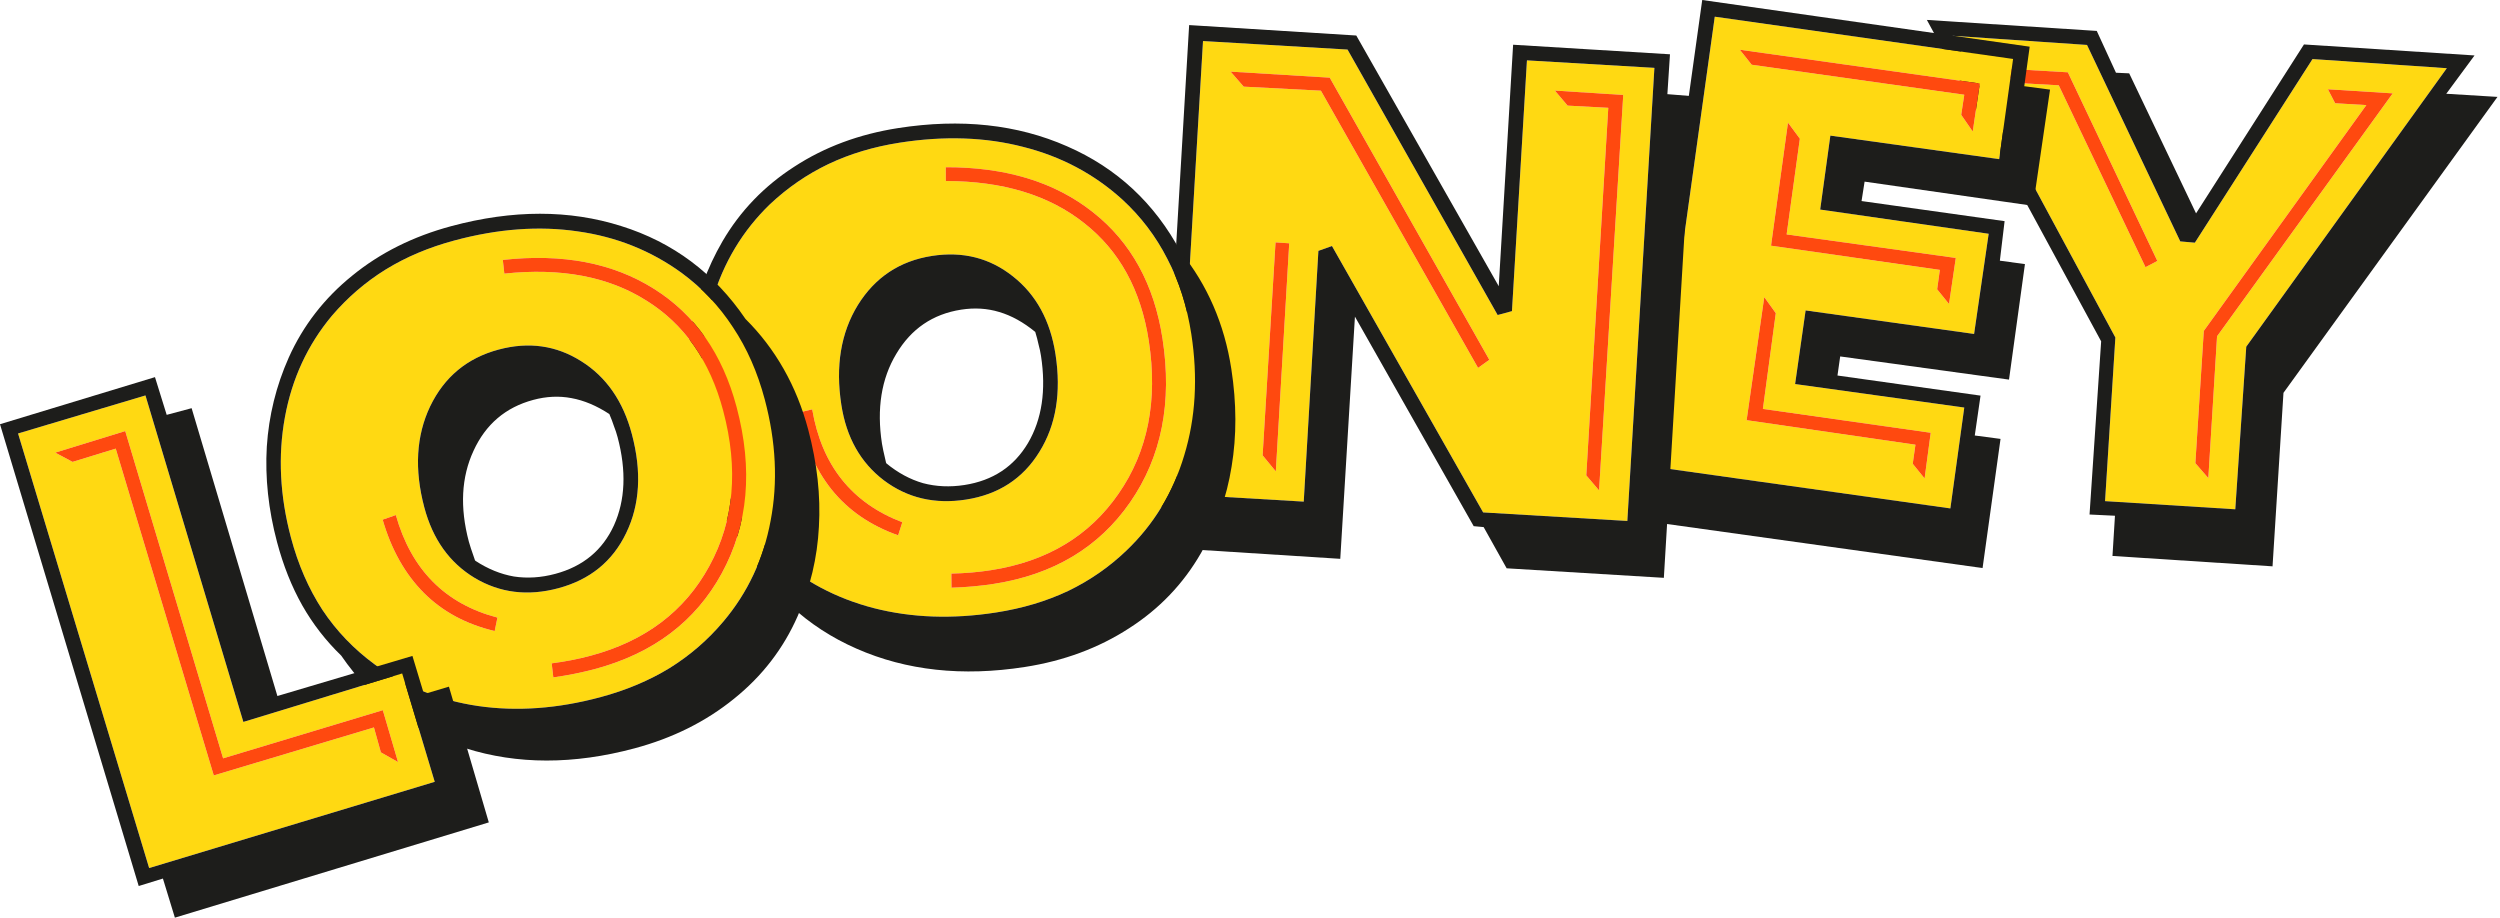
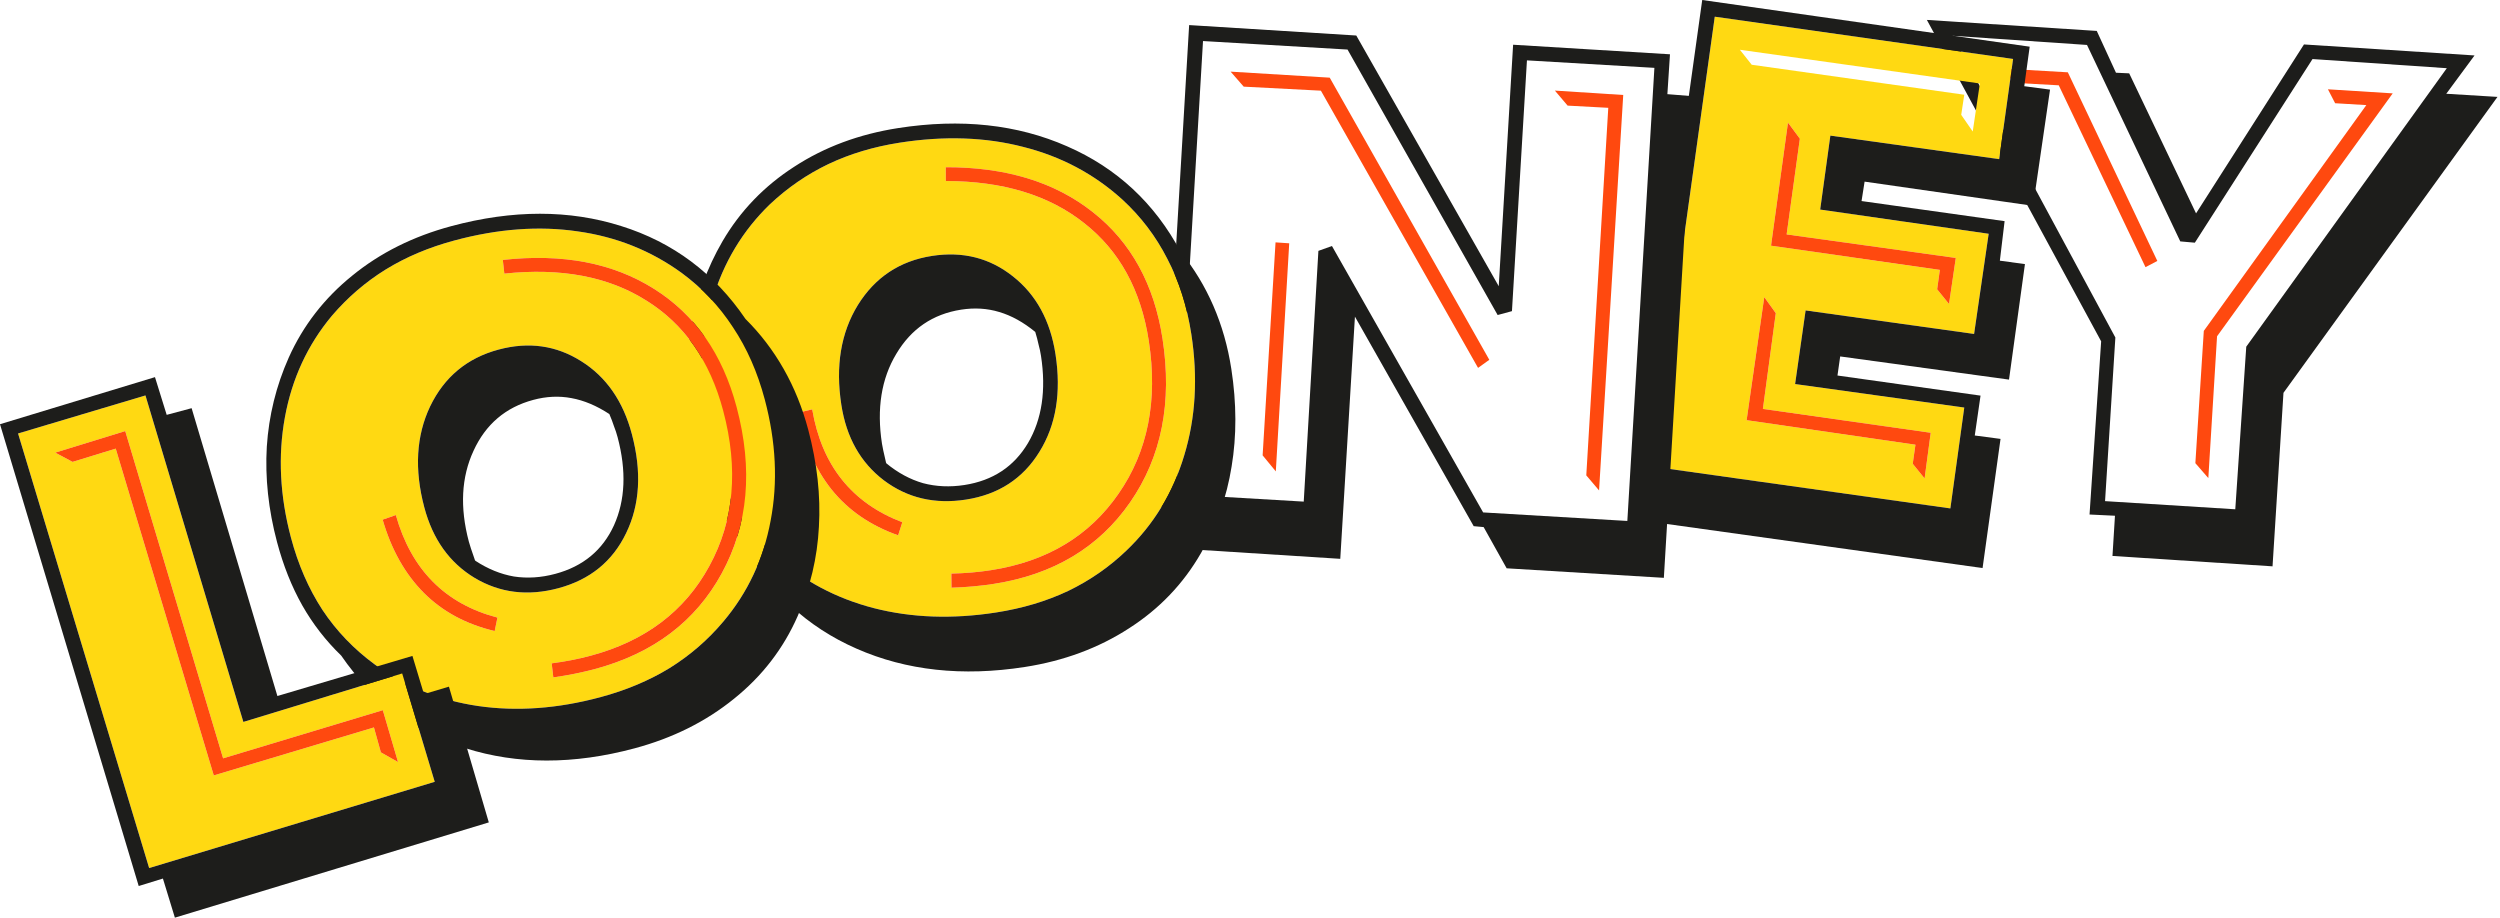
<svg xmlns="http://www.w3.org/2000/svg" width="504" height="185" viewBox="0 0 504 185" fill="none">
-   <path fill-rule="evenodd" clip-rule="evenodd" d="M393.667 7.217L426.458 68.043L424.38 101.029L450.633 102.672L452.847 69.891L493.277 13.75L466.203 11.905L442.483 48.926L439.543 48.667L420.74 9.061L393.667 7.217ZM469.311 18.002L470.762 20.811L477.052 21.189L444.287 66.709L442.586 93.374L445.199 96.382L446.958 67.794L482.37 18.824L469.311 18.002ZM403.885 13.825L405.951 16.699L415.044 17.199L432.532 53.858L434.918 52.608L416.875 14.578L403.885 13.825Z" fill="#FFD912" />
  <path d="M405.951 16.699L403.885 13.825L416.875 14.578L434.918 52.608L432.532 53.858L415.044 17.199L405.951 16.699Z" fill="#FF490F" />
  <path fill-rule="evenodd" clip-rule="evenodd" d="M393.667 7.217L426.458 68.043L424.38 101.029L450.633 102.672L452.847 69.891L493.277 13.75L466.203 11.905L442.483 48.926L439.543 48.667L420.74 9.061L393.667 7.217ZM388.456 4.016L422.707 6.234L426.58 14.663L429.246 14.786L442.725 43.016L464.479 8.96L498.867 11.178L493.168 18.903L503.491 19.534L460.348 79.193L458.144 114.173L425.875 112.082L426.378 103.973L421.251 103.726L423.592 68.814L388.456 4.016Z" fill="#1D1D1B" />
  <path d="M470.762 20.811L469.311 18.002L482.37 18.824L446.958 67.794L445.199 96.382L442.586 93.374L444.287 66.709L477.052 21.189L470.762 20.811Z" fill="#FF490F" />
  <path fill-rule="evenodd" clip-rule="evenodd" d="M345.696 3.366L333.053 94.048L393.193 102.497L395.996 82.163L361.893 77.423L364.012 62.584L397.977 67.324L400.916 47.127L366.95 42.249L369.001 27.342L403.035 32.082L405.837 11.885L345.696 3.366ZM350.754 10.03L353.145 13.053L395.996 19.098L395.381 23.151L397.704 26.517L399.139 16.831L350.754 10.03ZM357.998 63.134L355.674 59.905L352.12 84.705L386.154 89.651L385.607 93.498L388 96.453L389.229 87.247L355.4 82.438L357.998 63.134ZM362.849 27.96L360.458 24.731L357.041 49.531L391.075 54.409L390.528 58.325L392.92 61.279L394.287 52.005L360.184 47.264L362.849 27.96Z" fill="#FFD912" />
  <path d="M360.458 24.731L362.849 27.96L360.184 47.264L394.287 52.005L392.92 61.279L390.528 58.325L391.075 54.409L357.041 49.531L360.458 24.731Z" fill="#FF490F" />
  <path d="M355.674 59.905L357.998 63.134L355.4 82.438L389.229 87.247L388 96.453L385.607 93.498L386.154 89.651L352.12 84.705L355.674 59.905Z" fill="#FF490F" />
  <path fill-rule="evenodd" clip-rule="evenodd" d="M333.053 94.048L345.696 3.366L405.837 11.885L403.035 32.082L369.001 27.342L366.95 42.249L400.916 47.127L397.977 67.324L364.012 62.584L361.893 77.423L395.996 82.163L393.193 102.497L333.053 94.048ZM409.185 9.412L343.168 0L329.704 96.453L334.898 97.139L333.736 105.314L399.686 114.52L403.308 88.483L398.114 87.796L399.276 79.758L370.435 75.705L370.982 71.858L405.016 76.53L408.228 53.241L403.172 52.554L404.128 44.585L375.288 40.532L375.903 36.616L409.869 41.494L413.286 18.068L408.091 17.381L409.185 9.412Z" fill="#1D1D1B" />
-   <path d="M353.145 13.053L350.754 10.03L399.139 16.831L397.704 26.517L395.381 23.151L395.996 19.098L353.145 13.053Z" fill="#FF490F" />
-   <path fill-rule="evenodd" clip-rule="evenodd" d="M242.526 8.276L237.139 99.615L262.833 101.125L265.788 50.575L268.521 49.597L299.002 103.304L328.072 105.024L333.527 13.679L307.832 12.17L304.81 62.725L301.924 63.509L271.664 9.99L242.526 8.276ZM248.091 14.443L250.732 17.469L266.292 18.28L297.976 74.166L300.245 72.535L268.071 15.656L248.091 14.443ZM327.244 19.149L313.461 18.263L316.034 21.294L324.229 21.735L319.796 95.837L322.37 98.869L327.244 19.149ZM257.204 95.032L259.907 49.051L257.149 48.861L254.546 91.801L257.204 95.032Z" fill="#FFD912" />
  <path d="M259.907 49.051L257.204 95.032L254.546 91.801L257.149 48.861L259.907 49.051Z" fill="#FF490F" />
  <path d="M250.732 17.469L248.091 14.443L268.071 15.656L300.245 72.535L297.976 74.166L266.292 18.28L250.732 17.469Z" fill="#FF490F" />
  <path fill-rule="evenodd" clip-rule="evenodd" d="M237.139 99.615L242.526 8.276L271.664 9.99L301.924 63.509L304.81 62.725L307.832 12.17L333.527 13.679L328.072 105.024L299.002 103.304L268.521 49.597L265.788 50.575L262.833 101.125L237.139 99.615ZM273.426 7.16L239.731 5.056L233.993 102.281L239.23 102.617L238.707 110.654L270.199 112.66L273.155 63.833L297.098 106.077L299.101 106.26L303.742 114.57L335.433 116.49L341.251 19.396L336.144 18.982L336.668 10.945L305.044 9.018L302.146 57.702L273.426 7.16Z" fill="#1D1D1B" />
  <path d="M313.461 18.263L327.244 19.149L322.37 98.869L319.796 95.837L324.229 21.735L316.034 21.294L313.461 18.263Z" fill="#FF490F" />
  <path fill-rule="evenodd" clip-rule="evenodd" d="M240.173 67.371C239.308 61.759 237.7 56.703 235.347 52.202C233.032 47.65 229.996 43.65 226.238 40.203C220.56 35.062 213.907 31.532 206.282 29.614C198.694 27.643 190.397 27.358 181.392 28.759C176.124 29.579 171.321 31.022 166.983 33.087C162.689 35.145 158.77 37.841 155.227 41.173C149.727 46.478 145.855 52.919 143.611 60.498C141.367 68.077 140.906 76.166 142.23 84.766C143.087 90.333 144.674 95.392 146.988 99.945C149.348 104.49 152.485 108.543 156.399 112.106C161.966 117.125 168.544 120.62 176.131 122.591C183.764 124.554 191.993 124.85 200.819 123.477C206.132 122.65 210.979 121.201 215.363 119.127C219.739 117.01 223.655 114.293 227.109 110.974C232.615 105.715 236.494 99.318 238.745 91.784C241.042 84.244 241.517 76.106 240.173 67.371ZM181.065 107.92L181.904 105.287C176.81 103.345 172.749 100.478 169.722 96.685C166.695 92.893 164.7 88.175 163.739 82.531L161.001 83.166C162.091 89.345 164.32 94.537 167.688 98.74C171.048 102.898 175.507 105.958 181.065 107.92ZM190.661 33.713L190.674 36.491C202.157 36.512 211.443 39.331 218.531 44.948C225.658 50.512 230.013 58.431 231.595 68.705C233.449 80.745 231.413 91.025 225.487 99.548C219.606 108.063 211.038 113.197 199.782 114.948C198.477 115.152 197.164 115.31 195.843 115.422C194.524 115.535 193.175 115.606 191.796 115.635L191.819 118.481C193.288 118.438 194.751 118.35 196.205 118.216C197.66 118.082 199.039 117.913 200.345 117.71C212.367 115.84 221.527 110.359 227.827 101.269C234.164 92.126 236.344 81.128 234.364 68.275C232.678 57.322 228.004 48.826 220.343 42.789C212.675 36.706 202.781 33.681 190.661 33.713ZM204.216 55.726C199.54 52.004 194.096 50.627 187.882 51.594C181.398 52.603 176.42 55.903 172.947 61.495C169.52 67.08 168.41 73.787 169.615 81.617C170.626 88.18 173.481 93.25 178.181 96.829C182.927 100.401 188.451 101.696 194.755 100.715C201.283 99.699 206.208 96.5 209.528 91.117C212.894 85.727 213.98 79.163 212.789 71.423C211.743 64.634 208.886 59.402 204.216 55.726Z" fill="#FFD912" />
  <path fill-rule="evenodd" clip-rule="evenodd" d="M187.882 51.594C194.096 50.627 199.54 52.004 204.216 55.726C208.886 59.402 211.743 64.634 212.789 71.423C213.98 79.163 212.894 85.727 209.528 91.117C206.208 96.5 201.283 99.699 194.755 100.715C188.451 101.696 182.927 100.401 178.181 96.829C173.481 93.25 170.626 88.18 169.615 81.617C168.41 73.787 169.52 67.08 172.947 61.495C176.42 55.903 181.398 52.603 187.882 51.594ZM240.173 67.371C239.308 61.759 237.7 56.703 235.347 52.202C233.032 47.65 229.996 43.65 226.238 40.203C220.56 35.062 213.907 31.532 206.282 29.614C198.694 27.643 190.397 27.358 181.392 28.759C176.124 29.579 171.321 31.022 166.983 33.087C162.689 35.145 158.77 37.841 155.227 41.173C149.727 46.478 145.855 52.919 143.611 60.498C141.367 68.077 140.906 76.166 142.23 84.766C143.087 90.333 144.674 95.392 146.988 99.945C149.348 104.49 152.485 108.543 156.399 112.106C161.966 117.125 168.544 120.62 176.131 122.591C183.764 124.554 191.993 124.85 200.819 123.477C206.132 122.65 210.979 121.201 215.363 119.127C219.739 117.01 223.655 114.293 227.109 110.974C232.615 105.715 236.494 99.318 238.745 91.784C241.042 84.244 241.517 76.106 240.173 67.371ZM208.706 66.914C206.331 64.967 203.912 63.628 201.449 62.899C199.03 62.163 196.47 62.006 193.769 62.426C188.05 63.316 183.69 66.288 180.688 71.344C177.679 76.353 176.718 82.389 177.806 89.449C177.91 90.128 178.159 91.294 178.552 92.948C178.587 93.174 178.634 93.329 178.693 93.413C181.015 95.322 183.48 96.653 186.085 97.406C188.728 98.107 191.513 98.23 194.441 97.775C200.158 96.885 204.427 94.066 207.245 89.317C210.058 84.523 210.93 78.664 209.864 71.739C209.746 70.97 209.582 70.207 209.373 69.452C209.203 68.644 208.98 67.799 208.706 66.914ZM238.037 50.81C240.711 54.102 242.905 57.723 244.62 61.674C246.335 65.624 247.541 69.862 248.237 74.388C249.304 81.313 249.322 87.868 248.292 94.053C247.308 100.231 245.251 106.043 242.125 111.488C238.563 117.696 233.718 122.76 227.591 126.68C221.471 130.644 214.47 133.24 206.59 134.466C194.029 136.421 182.729 135.19 172.689 130.773C162.702 126.395 155.065 119.311 149.776 109.521C147.006 106.199 144.763 102.562 143.048 98.611C141.327 94.616 140.093 90.196 139.347 85.353C138.315 78.655 138.314 72.213 139.345 66.028C140.42 59.836 142.524 54.04 145.658 48.64C149.234 42.523 154.062 37.507 160.146 33.595C166.221 29.637 173.198 27.045 181.077 25.819C193.73 23.851 205.075 25.074 215.114 29.491C225.147 33.862 232.788 40.968 238.037 50.81Z" fill="#1D1D1B" />
  <path d="M181.904 105.287L181.065 107.92C175.507 105.958 171.048 102.898 167.688 98.74C164.32 94.537 162.091 89.345 161.001 83.166L163.739 82.531C164.7 88.175 166.695 92.893 169.722 96.685C172.749 100.478 176.81 103.345 181.904 105.287Z" fill="#FF490F" />
  <path d="M190.674 36.491L190.661 33.713C202.781 33.681 212.675 36.706 220.343 42.789C228.004 48.826 232.678 57.322 234.364 68.275C236.344 81.128 234.164 92.126 227.827 101.269C221.527 110.359 212.367 115.84 200.345 117.71C199.039 117.913 197.66 118.082 196.205 118.216C194.751 118.35 193.288 118.438 191.819 118.481L191.796 115.635C193.175 115.606 194.524 115.535 195.843 115.422C197.164 115.31 198.477 115.152 199.782 114.948C211.038 113.197 219.606 108.063 225.487 99.548C231.413 91.025 233.449 80.745 231.595 68.705C230.013 58.431 225.658 50.512 218.531 44.948C211.443 39.331 202.157 36.512 190.674 36.491Z" fill="#FF490F" />
  <path fill-rule="evenodd" clip-rule="evenodd" d="M154.178 80.538C152.722 75.051 150.583 70.197 147.765 65.976C144.979 61.699 141.533 58.049 137.431 55.026C131.236 50.526 124.246 47.732 116.46 46.645C108.706 45.503 100.427 46.112 91.623 48.475C86.473 49.857 81.851 51.808 77.757 54.328C73.708 56.837 70.099 59.938 66.93 63.633C62.028 69.499 58.864 76.32 57.44 84.097C56.015 91.874 56.419 99.966 58.652 108.374C60.097 113.816 62.212 118.676 64.999 122.953C67.829 127.219 71.38 130.912 75.651 134.032C81.721 138.423 88.633 141.19 96.387 142.333C104.185 143.464 112.398 142.872 121.026 140.556C126.221 139.162 130.886 137.2 135.024 134.667C139.149 132.092 142.753 128.967 145.833 125.297C150.748 119.475 153.923 112.698 155.36 104.965C156.839 97.22 156.446 89.078 154.178 80.538ZM99.73 127.215L100.283 124.507C95.012 123.124 90.669 120.711 87.255 117.266C83.841 113.821 81.355 109.345 79.799 103.837L77.144 104.763C78.886 110.79 81.655 115.711 85.451 119.528C89.234 123.3 93.994 125.863 99.73 127.215ZM101.366 52.402L101.675 55.163C113.094 53.948 122.626 55.751 130.273 60.573C137.952 65.338 143.125 72.743 145.792 82.788C148.918 94.558 147.989 104.999 143.004 114.111C138.064 123.21 130.092 129.236 119.087 132.189C117.811 132.532 116.522 132.83 115.222 133.083C113.922 133.338 112.588 133.554 111.22 133.731L111.547 136.559C113.003 136.358 114.447 136.112 115.878 135.823C117.311 135.534 118.666 135.217 119.942 134.875C131.695 131.722 140.219 125.286 145.514 115.57C150.841 105.798 151.837 94.628 148.5 82.062C145.656 71.353 140.104 63.41 131.844 58.231C123.573 53.009 113.413 51.066 101.366 52.402ZM117.189 72.829C112.142 69.633 106.583 68.849 100.507 70.479C94.169 72.18 89.571 75.997 86.714 81.931C83.901 87.852 83.511 94.641 85.543 102.296C87.247 108.712 90.626 113.447 95.681 116.499C100.779 119.539 106.41 120.232 112.573 118.579C118.955 116.865 123.511 113.155 126.24 107.446C129.011 101.725 129.393 95.081 127.383 87.514C125.621 80.877 122.223 75.982 117.189 72.829Z" fill="#FFD912" />
  <path d="M100.283 124.507L99.73 127.215C93.994 125.863 89.234 123.3 85.451 119.528C81.655 115.711 78.886 110.79 77.144 104.763L79.799 103.837C81.355 109.345 83.841 113.821 87.255 117.266C90.669 120.711 95.012 123.124 100.283 124.507Z" fill="#FF490F" />
  <path fill-rule="evenodd" clip-rule="evenodd" d="M100.507 70.479C106.583 68.849 112.142 69.633 117.189 72.829C122.223 75.982 125.621 80.877 127.383 87.514C129.393 95.081 129.011 101.725 126.24 107.446C123.511 113.155 118.955 116.865 112.573 118.579C106.41 120.232 100.779 119.539 95.681 116.499C90.626 113.447 87.247 108.712 85.543 102.296C83.511 94.641 83.901 87.852 86.714 81.931C89.571 75.997 94.169 72.18 100.507 70.479ZM154.178 80.538C152.722 75.051 150.583 70.197 147.765 65.976C144.979 61.699 141.533 58.049 137.431 55.026C131.236 50.526 124.246 47.732 116.46 46.645C108.706 45.503 100.427 46.112 91.623 48.475C86.473 49.857 81.851 51.808 77.757 54.328C73.708 56.837 70.099 59.938 66.93 63.633C62.028 69.499 58.864 76.32 57.44 84.097C56.015 91.874 56.419 99.966 58.652 108.374C60.097 113.816 62.212 118.676 64.999 122.953C67.829 127.219 71.38 130.912 75.651 134.032C81.721 138.423 88.633 141.19 96.387 142.333C104.185 143.464 112.398 142.872 121.026 140.556C126.221 139.162 130.886 137.2 135.024 134.667C139.149 132.092 142.753 128.967 145.833 125.297C150.748 119.475 153.923 112.698 155.36 104.965C156.839 97.22 156.446 89.078 154.178 80.538ZM122.843 83.471C120.275 81.79 117.728 80.719 115.2 80.26C112.717 79.788 110.156 79.907 107.514 80.616C101.924 82.116 97.905 85.54 95.459 90.89C93.001 96.195 92.688 102.299 94.521 109.202C94.698 109.865 95.069 110.998 95.636 112.599C95.695 112.822 95.758 112.97 95.826 113.047C98.338 114.695 100.929 115.754 103.601 116.222C106.304 116.634 109.086 116.456 111.947 115.689C117.538 114.189 121.481 110.926 123.778 105.902C126.063 100.833 126.307 94.913 124.509 88.143C124.309 87.391 124.065 86.651 123.777 85.922C123.522 85.137 123.21 84.32 122.843 83.471ZM150.291 64.303C153.3 67.287 155.868 70.651 157.993 74.395C160.119 78.138 161.769 82.222 162.945 86.647C164.742 93.417 165.458 99.932 165.093 106.193C164.771 112.442 163.347 118.44 160.818 124.192C157.938 130.747 153.66 136.303 147.986 140.86C142.322 145.46 135.639 148.794 127.936 150.861C115.654 154.156 104.287 154.149 93.836 150.839C83.44 147.561 75.092 141.339 68.791 132.175C65.683 129.169 63.065 125.795 60.94 122.052C58.802 118.264 57.105 114.003 55.847 109.269C54.109 102.72 53.422 96.315 53.787 90.055C54.196 83.783 55.671 77.793 58.211 72.087C61.115 65.62 65.383 60.114 71.013 55.569C76.633 50.98 83.294 47.652 90.997 45.585C103.367 42.266 114.778 42.262 125.229 45.572C135.669 48.839 144.023 55.082 150.291 64.303Z" fill="#1D1D1B" />
  <path d="M101.675 55.163L101.366 52.402C113.413 51.066 123.573 53.009 131.844 58.231C140.104 63.41 145.656 71.353 148.5 82.062C151.837 94.628 150.841 105.798 145.514 115.57C140.219 125.286 131.695 131.722 119.942 134.875C118.666 135.217 117.311 135.534 115.878 135.823C114.447 136.112 113.003 136.358 111.547 136.559L111.22 133.731C112.588 133.554 113.922 133.338 115.222 133.083C116.522 132.83 117.811 132.532 119.087 132.189C130.092 129.236 138.064 123.21 143.004 114.111C147.989 104.999 148.918 94.558 145.792 82.788C143.125 72.743 137.952 65.338 130.273 60.573C122.626 55.751 113.094 53.948 101.675 55.163Z" fill="#FF490F" />
  <path fill-rule="evenodd" clip-rule="evenodd" d="M3.641 87.389L30.066 175L87.64 157.613L81.078 135.765L49.061 145.54L29.323 79.719L3.641 87.389ZM11.134 91.253L14.623 93.116L23.33 90.441L43.097 156.324L75.385 146.651L76.787 151.675L80.242 153.628L77.176 143.173L44.978 152.88L25.245 86.905L11.134 91.253Z" fill="#FFD912" />
  <path fill-rule="evenodd" clip-rule="evenodd" d="M30.066 175L3.641 87.389L29.323 79.719L49.061 145.54L81.078 135.765L87.64 157.613L30.066 175ZM31.243 76.03L0 85.521L27.964 178.622L32.843 177.116L35.256 185L98.544 165.796L90.504 138.431L85.472 139.931L83.145 132.235L55.922 140.317L38.63 82.288L33.604 83.635L31.243 76.03Z" fill="#1D1D1B" />
  <path d="M14.623 93.116L11.134 91.253L25.245 86.905L44.978 152.88L77.176 143.173L80.242 153.628L76.787 151.675L75.385 146.651L43.097 156.324L23.33 90.441L14.623 93.116Z" fill="#FF490F" />
</svg>